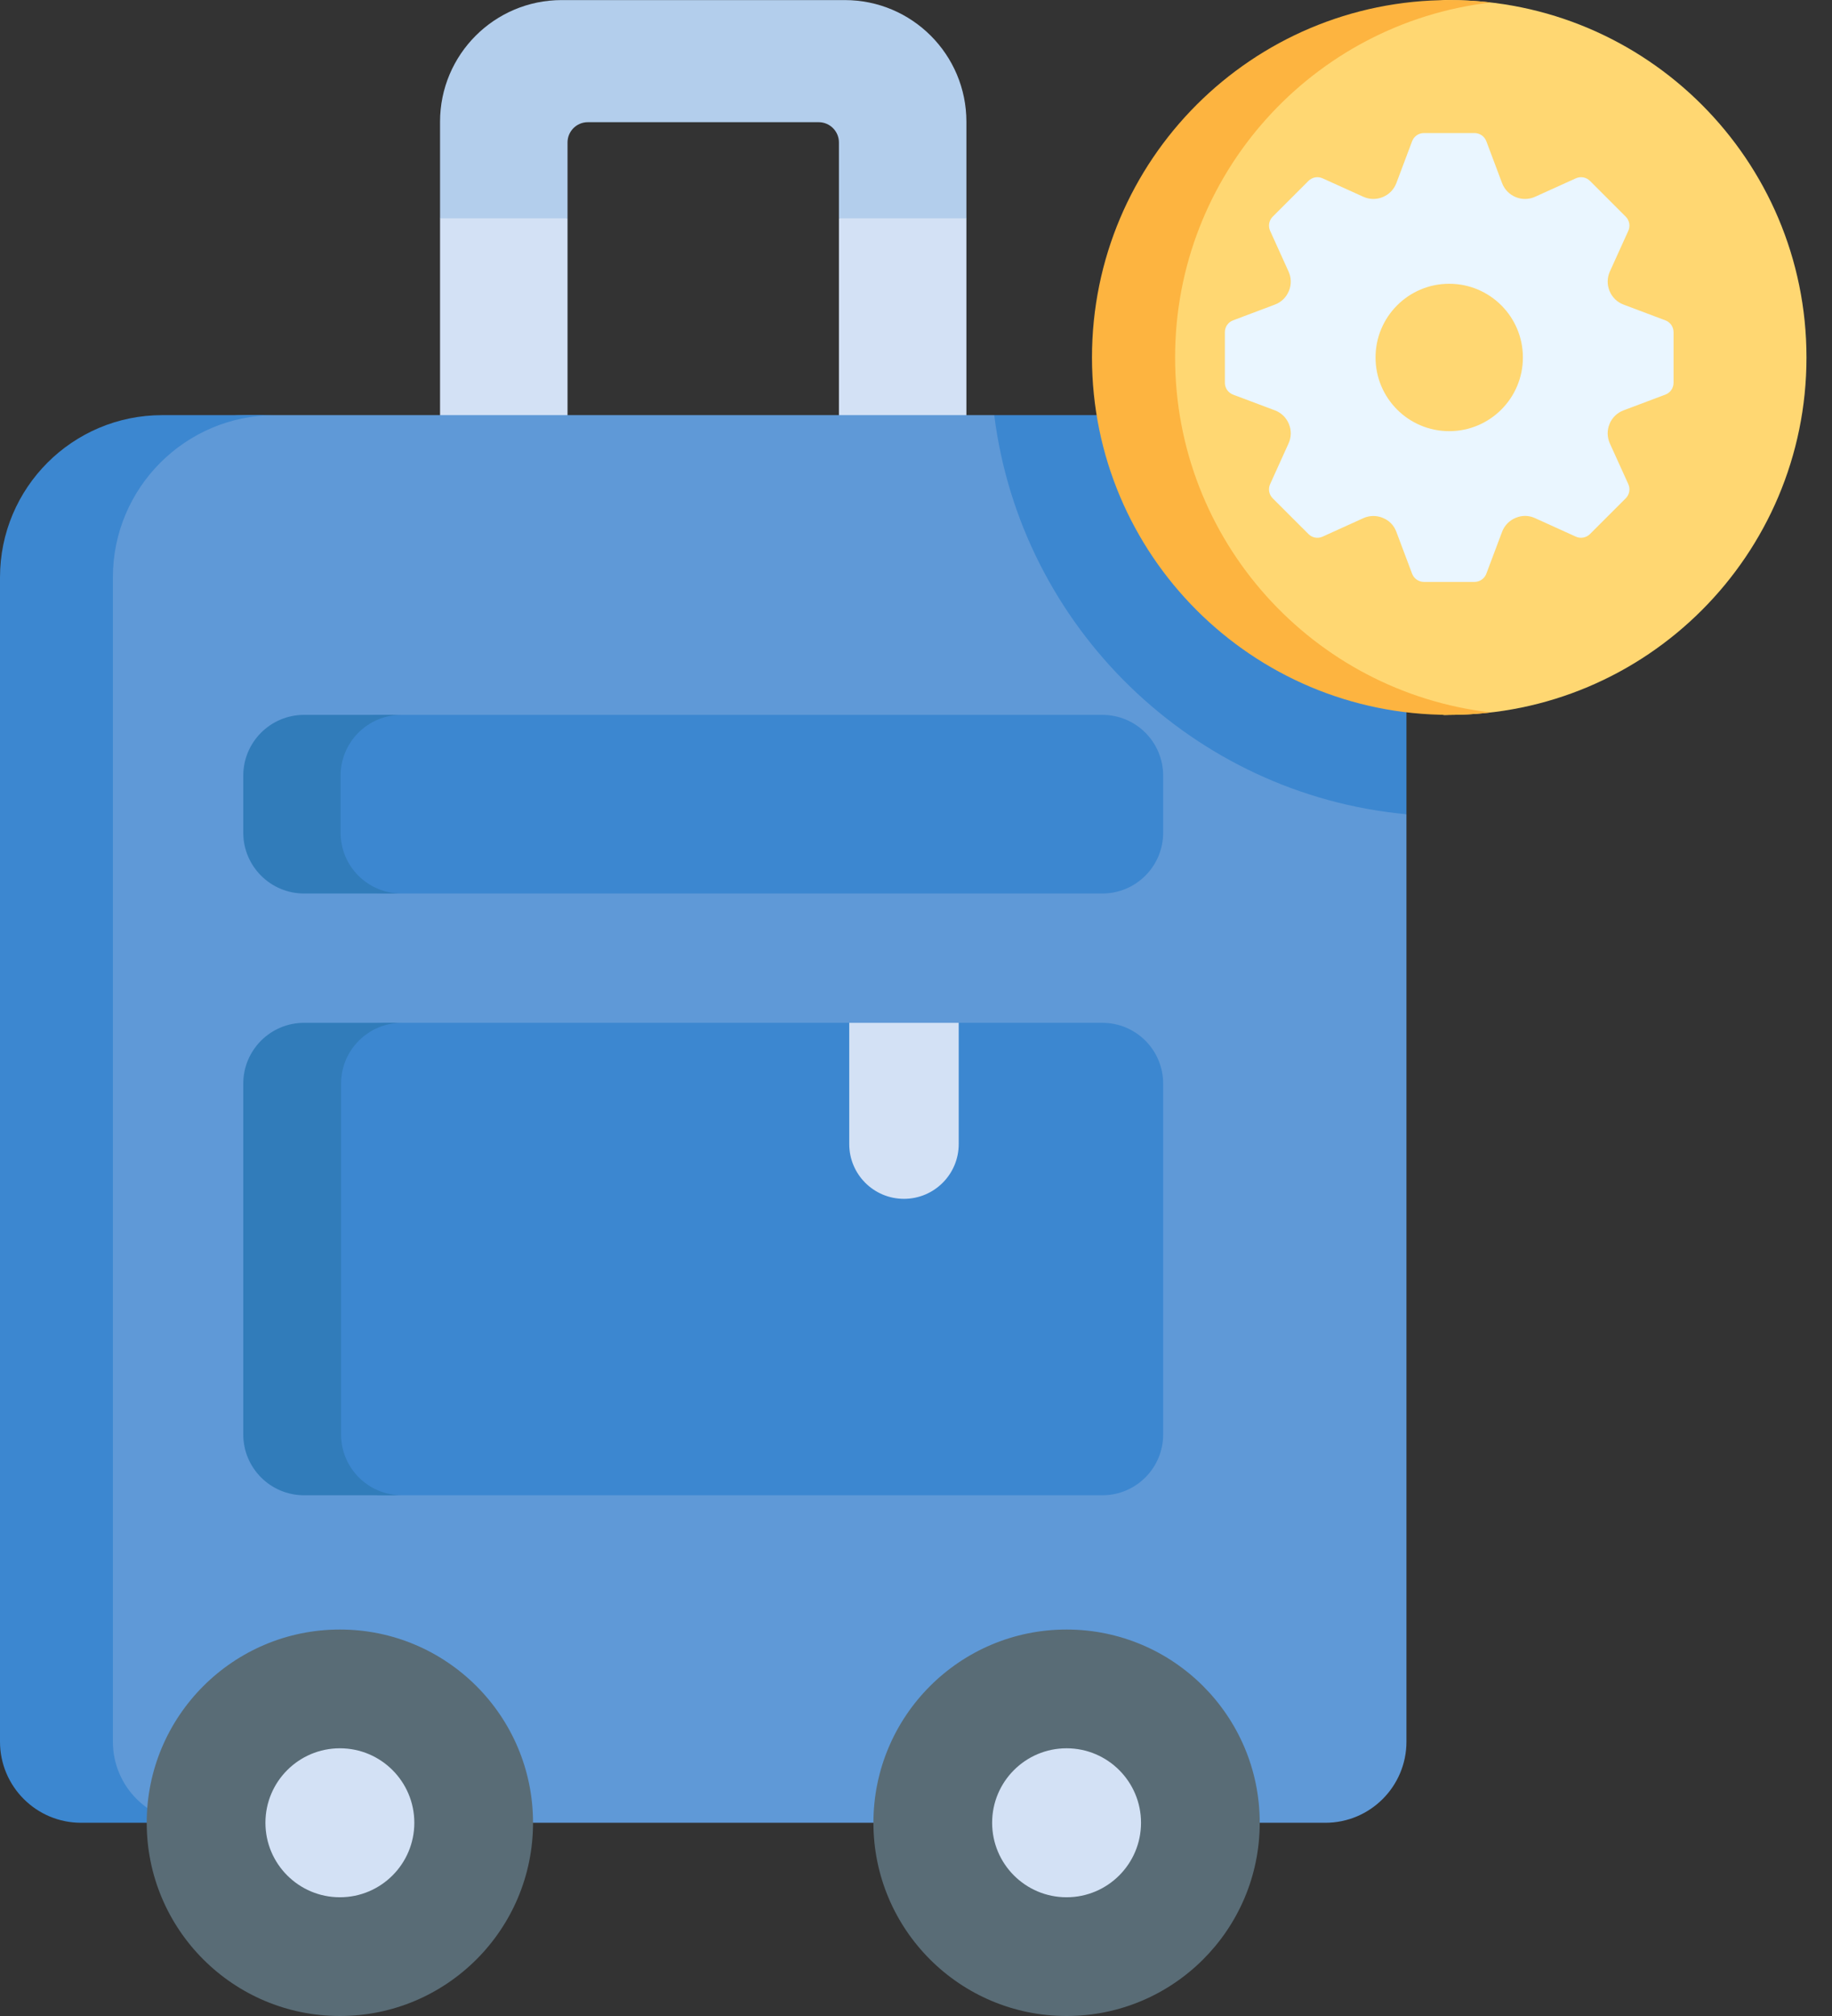
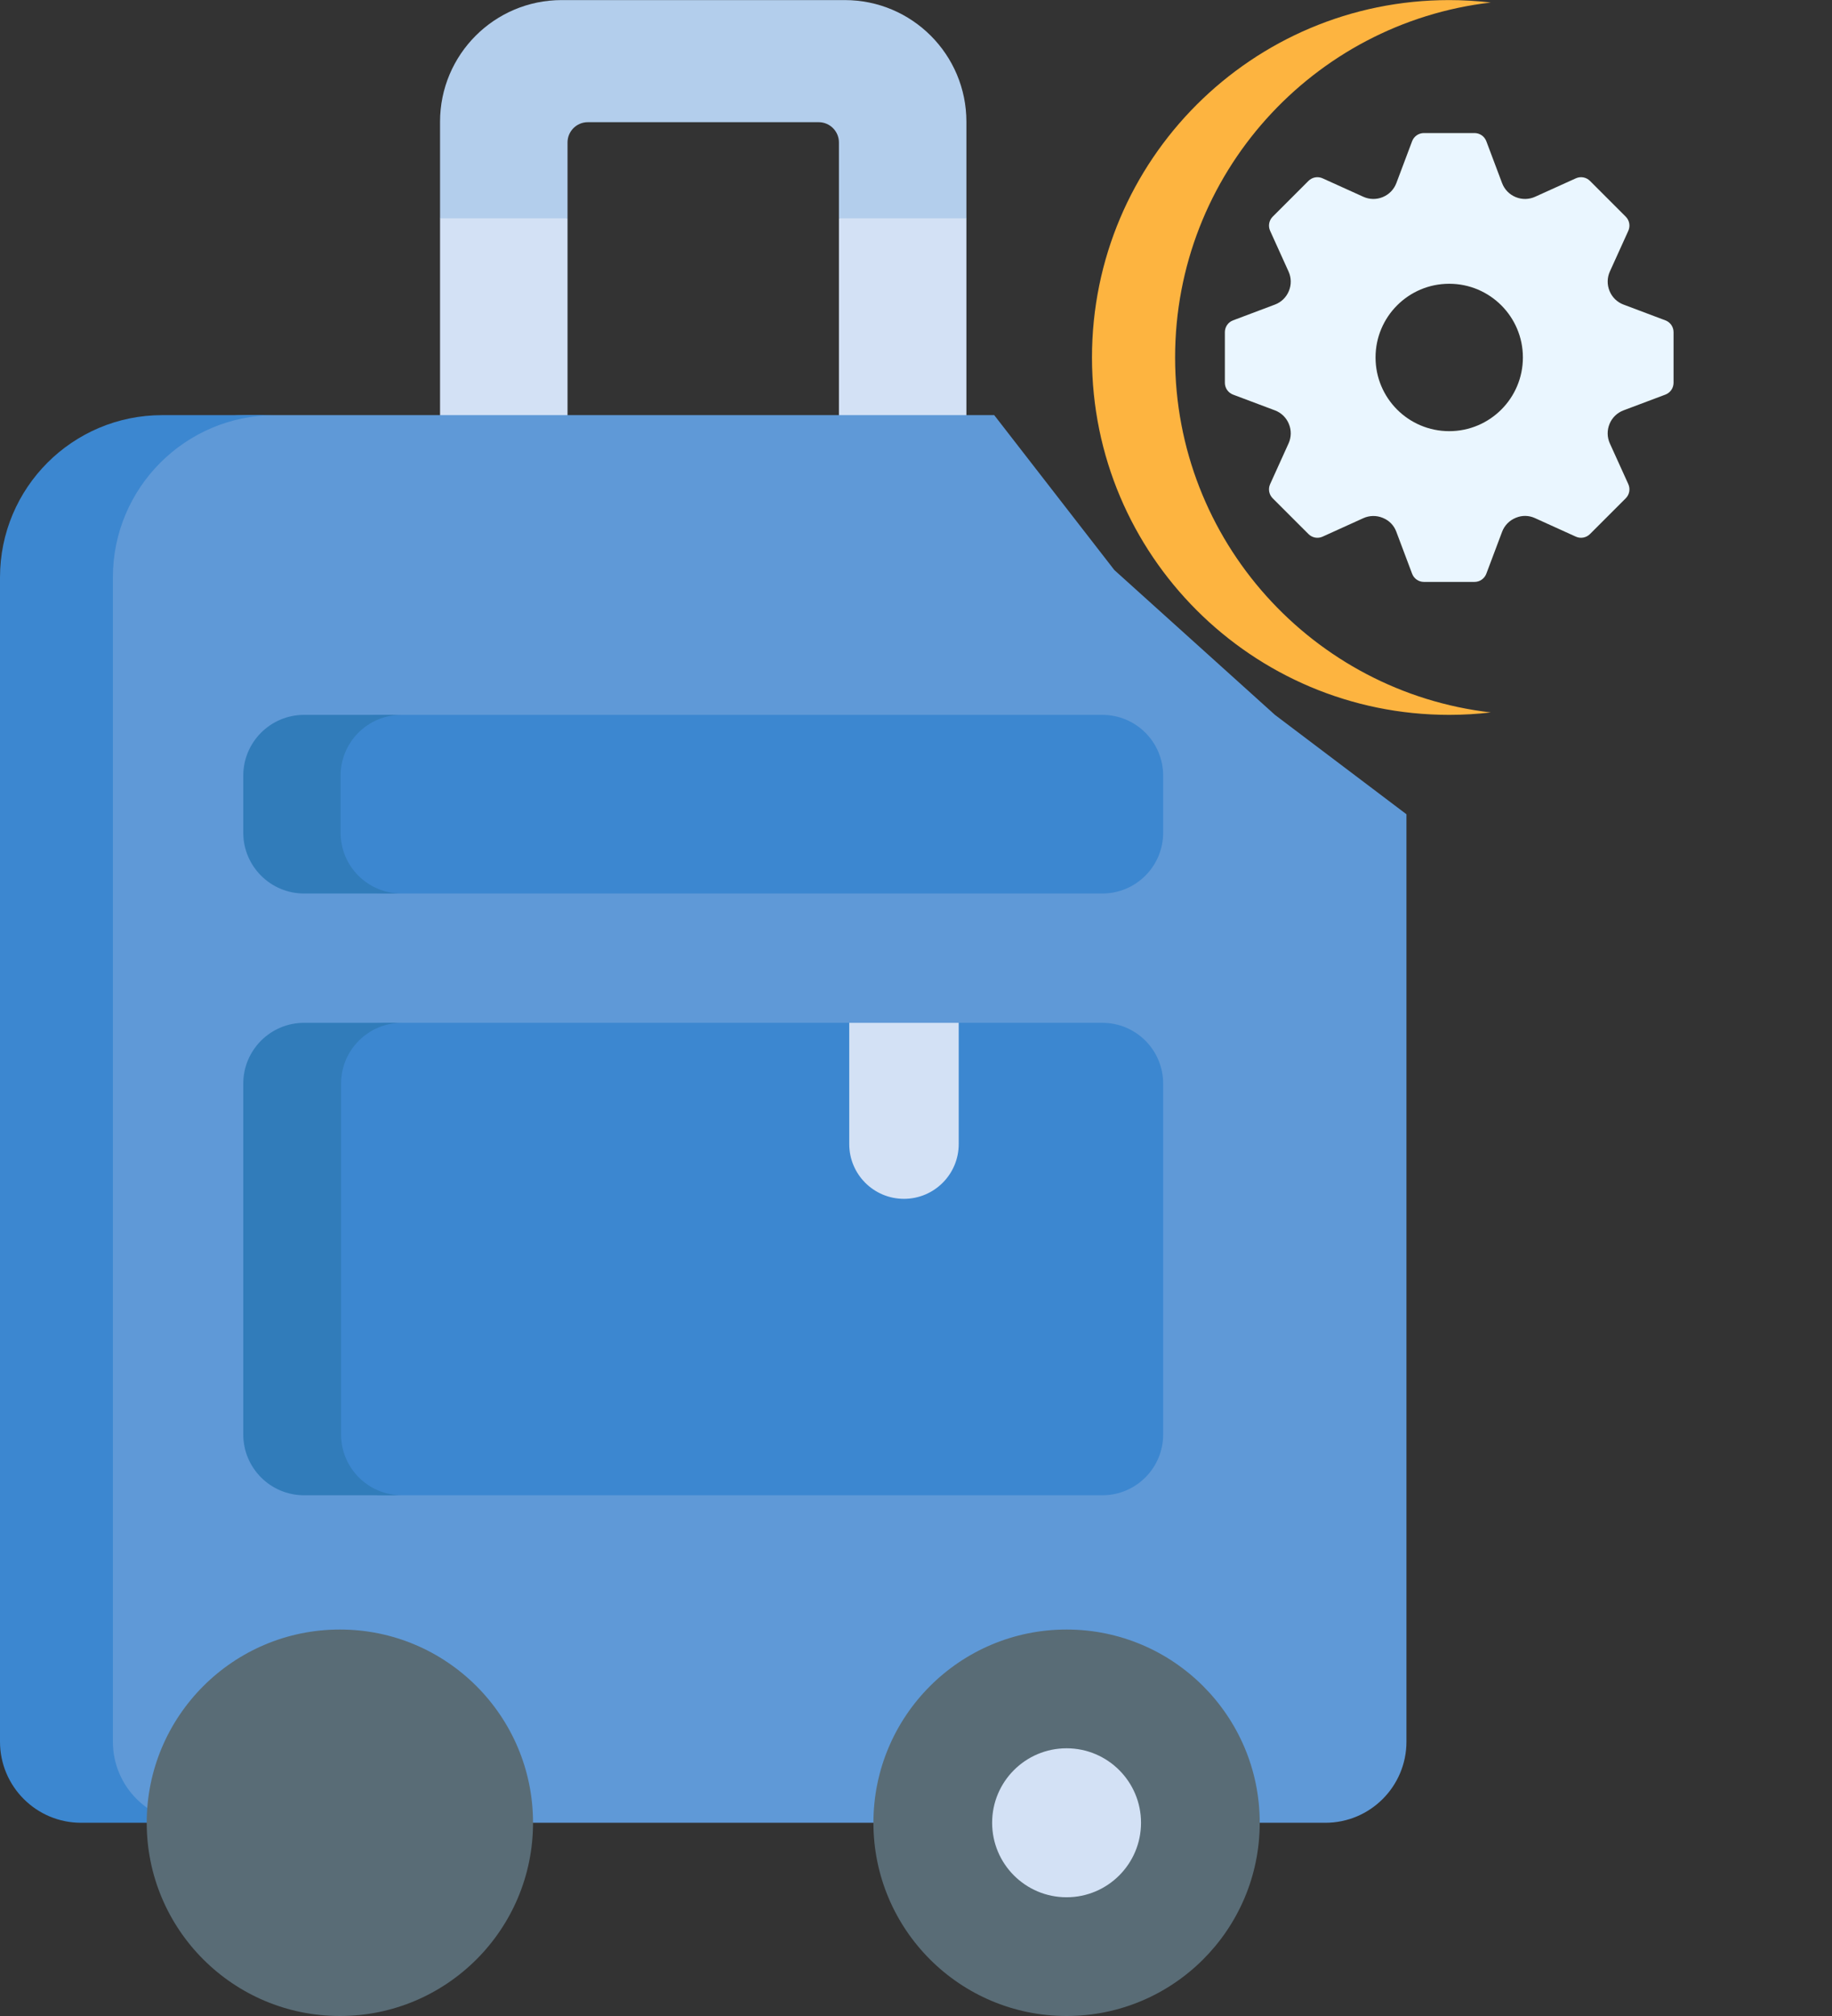
<svg xmlns="http://www.w3.org/2000/svg" width="70" height="77" viewBox="0 0 70 77" fill="none">
  <rect x="0" y="0" width="70" height="77" fill="#333333" stroke="none" />
  <path d="M21.685 16.999H16.814V8.338L18.145 6.665L21.685 8.338V16.999Z" fill="#D3E1F5" />
  <path d="M36.926 16.999H32.055V8.338L35.613 6.665L36.926 8.338V16.999Z" fill="#D3E1F5" />
  <path d="M16.814 4.651V8.338H21.685V5.441C21.685 5.014 22.032 4.667 22.459 4.667H31.281C31.709 4.667 32.055 5.014 32.055 5.441V8.338H36.926V4.651C36.926 2.084 34.845 0.003 32.279 0.003H21.462C18.895 0.003 16.814 2.084 16.814 4.651Z" fill="#B3CEEC" />
  <path d="M50.641 69.62H48.134L40.753 63.568L33.373 69.62H20.367L12.326 63.459L6.036 69.62C5.899 69.62 5.757 69.611 5.609 69.594C3.904 69.397 1.569 68.096 1.569 66.521L2.841 22.053C2.841 18.63 6.006 15.856 9.428 15.856H37.989L42.579 21.773L48.715 27.304L53.74 31.1V66.521C53.74 68.233 52.353 69.62 50.641 69.62Z" fill="#5F99D7" />
  <path d="M4.313 66.521V22.053C4.313 18.63 7.087 15.856 10.51 15.856H6.197C2.774 15.856 0 18.63 0 22.053V66.521C0 68.233 1.387 69.62 3.099 69.62H7.412C5.7 69.62 4.313 68.233 4.313 66.521Z" fill="#3C87D0" />
-   <path d="M47.543 15.856H37.989C39.008 23.949 45.569 30.34 53.74 31.1V22.053C53.74 18.631 50.965 15.856 47.543 15.856Z" fill="#3C87D0" />
-   <path d="M43.933 13.653C43.933 6.184 48.886 0.898 55.166 0.005C55.235 -0.005 55.305 0.003 55.375 0.003C62.913 0.003 69.025 6.115 69.025 13.653C69.025 21.192 62.913 27.304 55.375 27.304C55.291 27.304 55.206 27.322 55.126 27.302C48.282 25.599 43.933 21.109 43.933 13.653Z" fill="#FFD772" />
  <path d="M44.9 13.653C44.9 6.652 50.172 0.883 56.962 0.096C56.441 0.035 55.911 0.003 55.374 0.003C47.836 0.003 41.724 6.115 41.724 13.653C41.724 21.192 47.836 27.304 55.374 27.304C55.912 27.304 56.441 27.272 56.962 27.211C50.172 26.424 44.9 20.655 44.9 13.653Z" fill="#FDB440" />
  <path d="M63.946 14.62V12.687C63.946 12.486 63.822 12.306 63.634 12.236L62.033 11.633C61.792 11.543 61.6 11.356 61.502 11.118L61.499 11.111C61.401 10.873 61.406 10.606 61.511 10.373L62.217 8.816C62.3 8.633 62.261 8.418 62.119 8.276L60.752 6.909C60.61 6.767 60.395 6.728 60.212 6.811L58.655 7.516C58.421 7.622 58.154 7.627 57.917 7.529L57.909 7.526C57.671 7.428 57.485 7.235 57.394 6.994L56.792 5.394C56.721 5.206 56.541 5.082 56.34 5.082H54.407C54.206 5.082 54.027 5.206 53.956 5.394L53.354 6.994C53.263 7.235 53.076 7.428 52.838 7.526L52.831 7.529C52.594 7.627 52.327 7.622 52.093 7.516L50.536 6.811C50.353 6.728 50.138 6.767 49.996 6.909L48.629 8.276C48.487 8.418 48.448 8.633 48.531 8.816L49.236 10.373C49.342 10.606 49.347 10.873 49.249 11.111L49.246 11.118C49.148 11.356 48.955 11.543 48.715 11.633L47.114 12.236C46.926 12.306 46.802 12.486 46.802 12.687V14.62C46.802 14.821 46.926 15.001 47.114 15.072L48.715 15.674C48.956 15.764 49.148 15.951 49.246 16.189L49.249 16.197C49.347 16.434 49.342 16.701 49.236 16.935L48.531 18.491C48.448 18.674 48.487 18.89 48.629 19.032L49.996 20.398C50.138 20.541 50.353 20.58 50.536 20.497L52.093 19.791C52.327 19.685 52.594 19.681 52.831 19.778L52.851 19.787C53.081 19.881 53.261 20.067 53.349 20.3L53.956 21.913C54.026 22.101 54.206 22.226 54.407 22.226H56.34C56.541 22.226 56.721 22.101 56.792 21.913L57.394 20.313C57.484 20.072 57.671 19.879 57.909 19.781L57.929 19.773C58.158 19.678 58.416 19.683 58.642 19.785L60.212 20.497C60.394 20.58 60.61 20.541 60.752 20.398L62.119 19.032C62.261 18.89 62.3 18.674 62.217 18.491L61.511 16.935C61.405 16.701 61.401 16.434 61.498 16.197L61.501 16.189C61.599 15.951 61.792 15.765 62.033 15.674L63.633 15.072C63.822 15.001 63.946 14.821 63.946 14.62ZM55.374 16.468C53.819 16.468 52.559 15.208 52.559 13.653C52.559 12.099 53.819 10.838 55.374 10.838C56.929 10.838 58.189 12.099 58.189 13.653C58.189 15.208 56.929 16.468 55.374 16.468Z" fill="#EAF6FF" />
  <path d="M12.987 77C8.911 77 5.606 73.696 5.606 69.62C5.606 65.544 8.911 62.239 12.987 62.239C17.063 62.239 20.367 65.544 20.367 69.62C20.367 73.696 17.063 77 12.987 77Z" fill="#596C76" />
  <path d="M40.753 77C36.677 77 33.373 73.696 33.373 69.62C33.373 65.544 36.677 62.239 40.753 62.239C44.829 62.239 48.134 65.544 48.134 69.62C48.134 73.696 44.829 77 40.753 77Z" fill="#596C76" />
-   <path d="M12.987 66.775C11.416 66.775 10.142 68.049 10.142 69.62C10.142 71.191 11.416 72.465 12.987 72.465C14.558 72.465 15.831 71.191 15.831 69.62C15.831 68.049 14.558 66.775 12.987 66.775Z" fill="#D3E1F5" />
  <path d="M40.753 66.775C39.182 66.775 37.909 68.049 37.909 69.62C37.909 71.191 39.182 72.465 40.753 72.465C42.324 72.465 43.598 71.191 43.598 69.62C43.598 68.049 42.324 66.775 40.753 66.775Z" fill="#D3E1F5" />
  <path d="M11.72 31.803L11.413 29.628C11.413 28.344 13.197 27.304 14.481 27.304H42.12C43.404 27.304 44.444 28.344 44.444 29.628V31.803C44.444 33.086 43.404 34.127 42.12 34.127H14.697C13.414 34.127 11.72 33.086 11.72 31.803Z" fill="#3C87D0" />
  <path d="M13.014 31.803V29.628C13.014 28.344 14.054 27.304 15.337 27.304H11.619C10.336 27.304 9.295 28.344 9.295 29.628V31.803C9.295 33.086 10.336 34.127 11.619 34.127H15.337C14.054 34.127 13.014 33.086 13.014 31.803Z" fill="#317CBA" />
  <path d="M11.413 54.256L11.738 41.1C11.738 39.817 13.522 39.066 14.806 39.066H42.12C43.404 39.066 44.444 40.106 44.444 41.39V54.787C44.444 56.071 43.404 57.111 42.12 57.111H14.571C13.288 57.111 11.413 55.539 11.413 54.256Z" fill="#3C87D0" />
  <path d="M13.032 54.787V41.39C13.032 40.106 14.072 39.066 15.356 39.066H11.619C10.336 39.066 9.295 40.106 9.295 41.39V54.787C9.295 56.071 10.336 57.111 11.619 57.111H15.356C14.072 57.111 13.032 56.071 13.032 54.787Z" fill="#317CBA" />
  <path d="M34.54 45.789C33.385 45.789 32.449 44.853 32.449 43.698V39.066H36.632V43.698C36.632 44.853 35.695 45.789 34.54 45.789Z" fill="#D3E1F5" />
</svg>